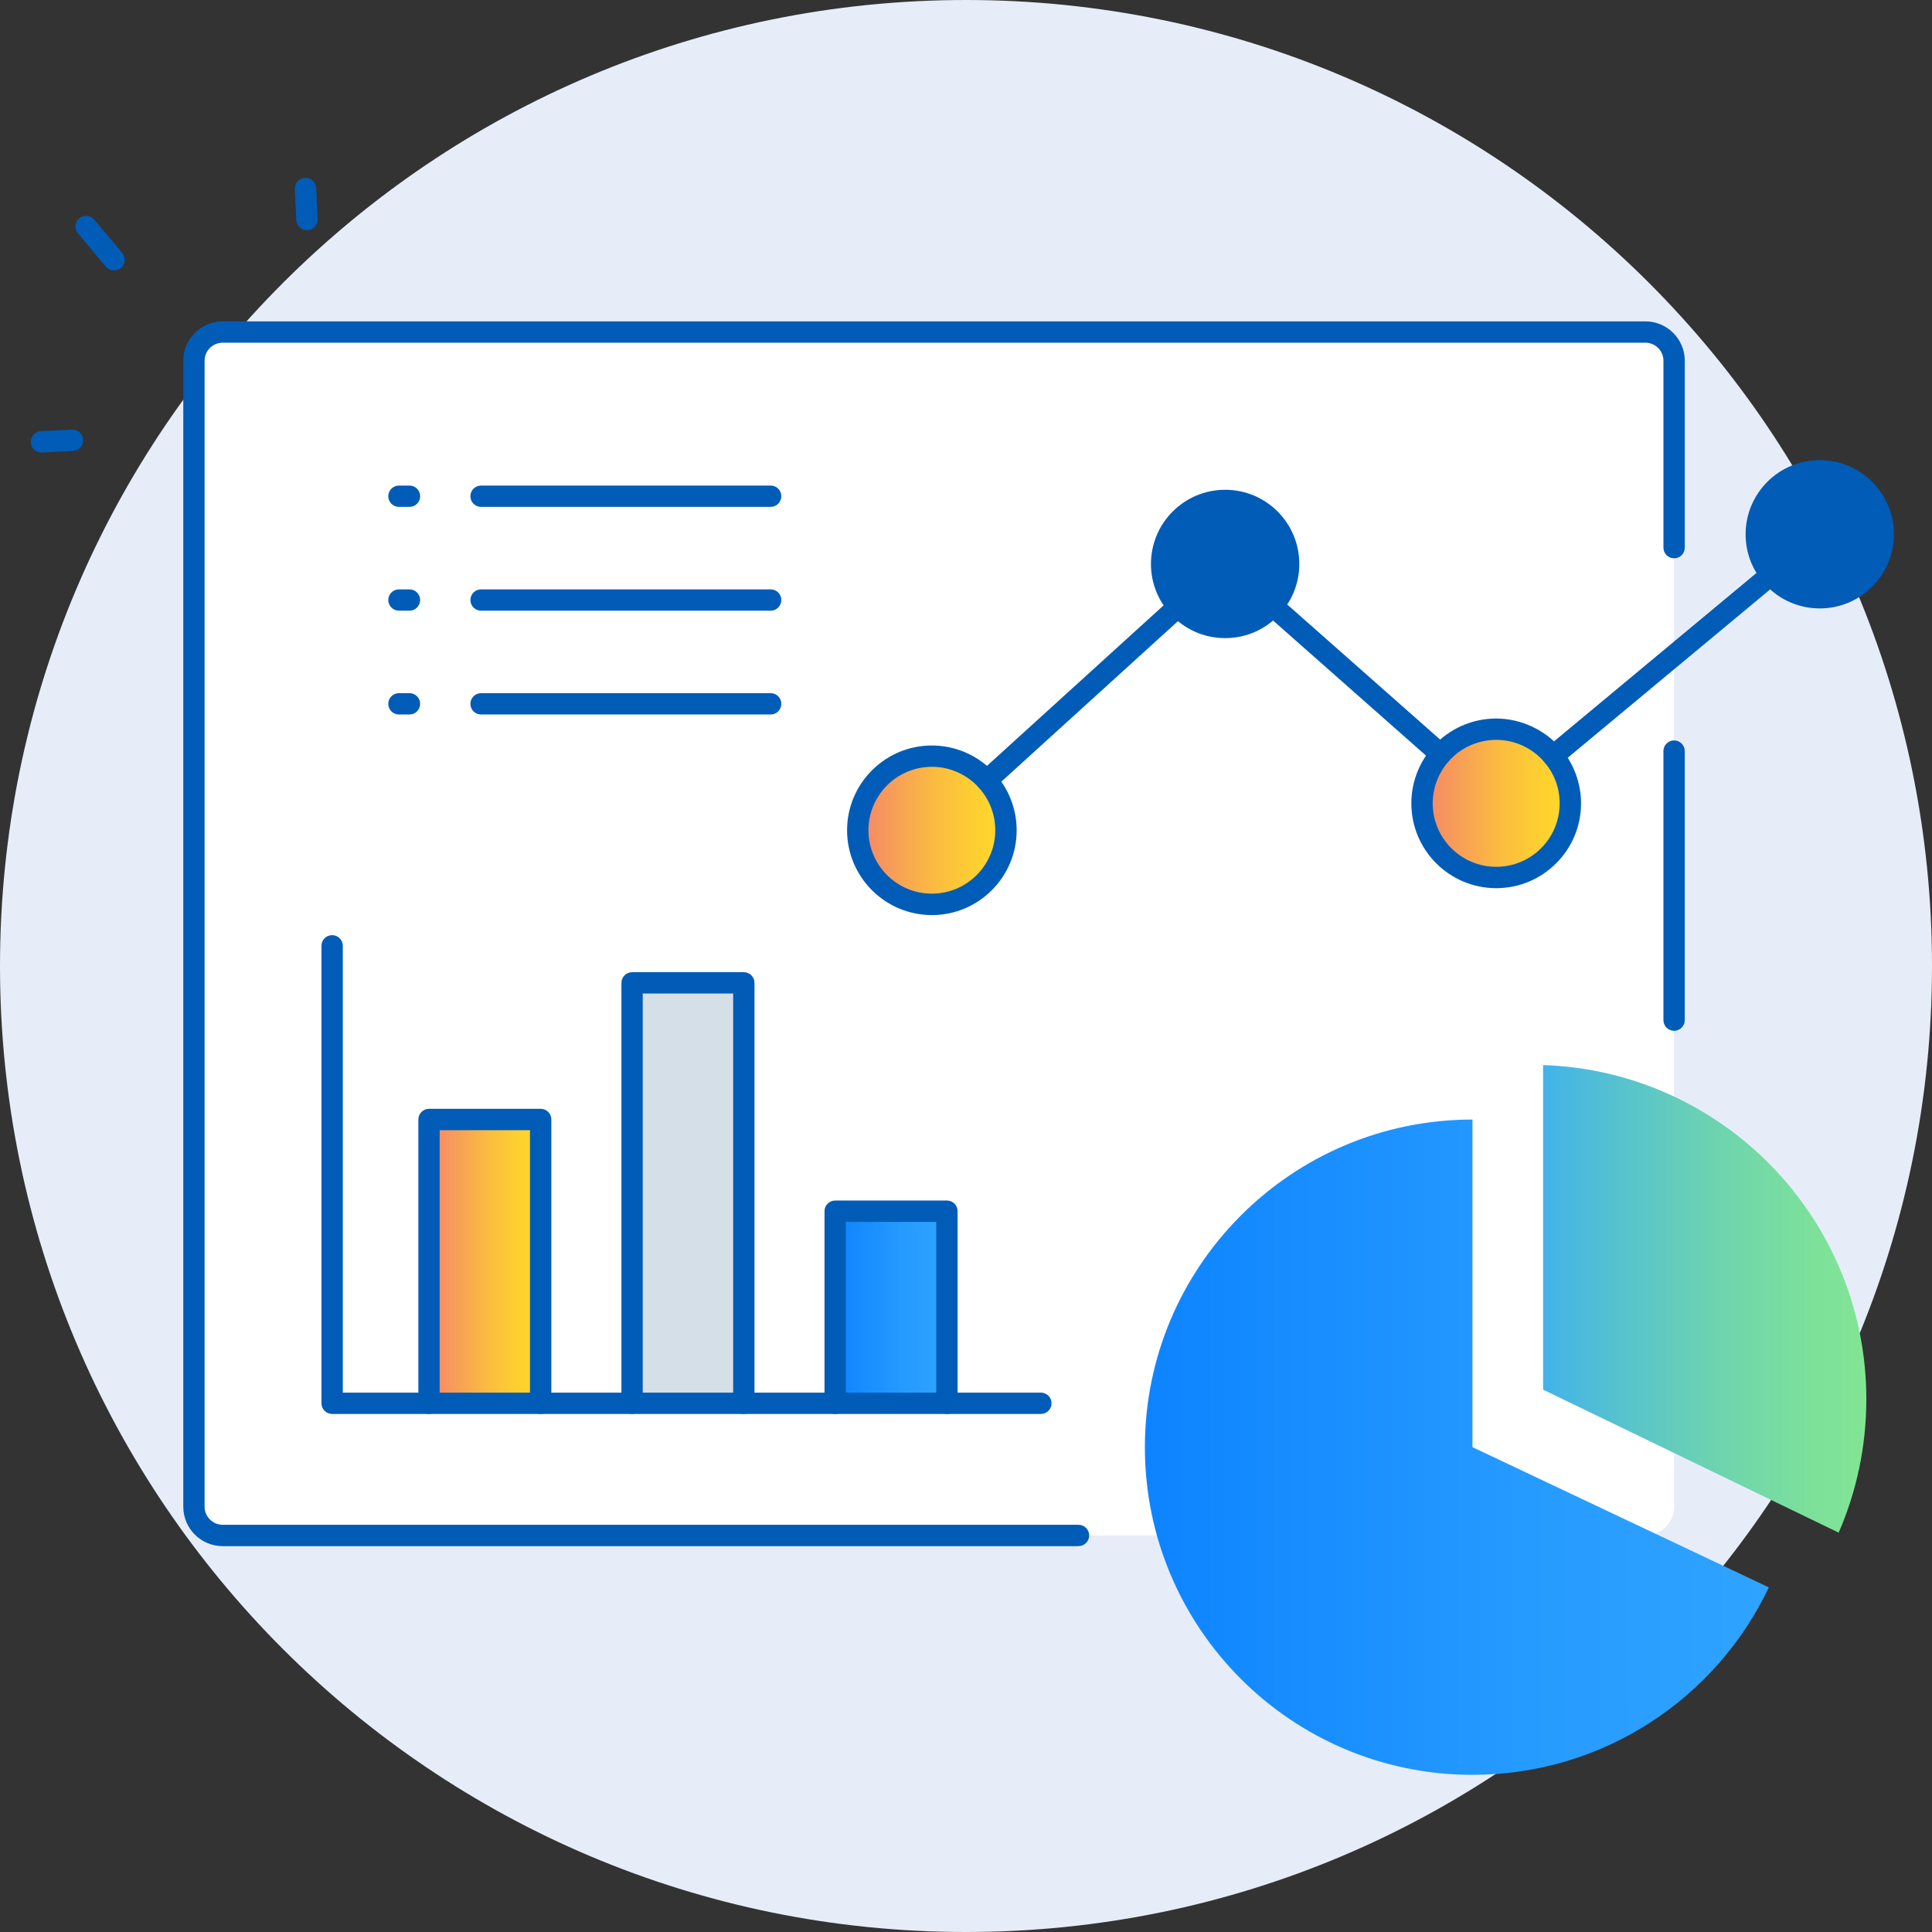
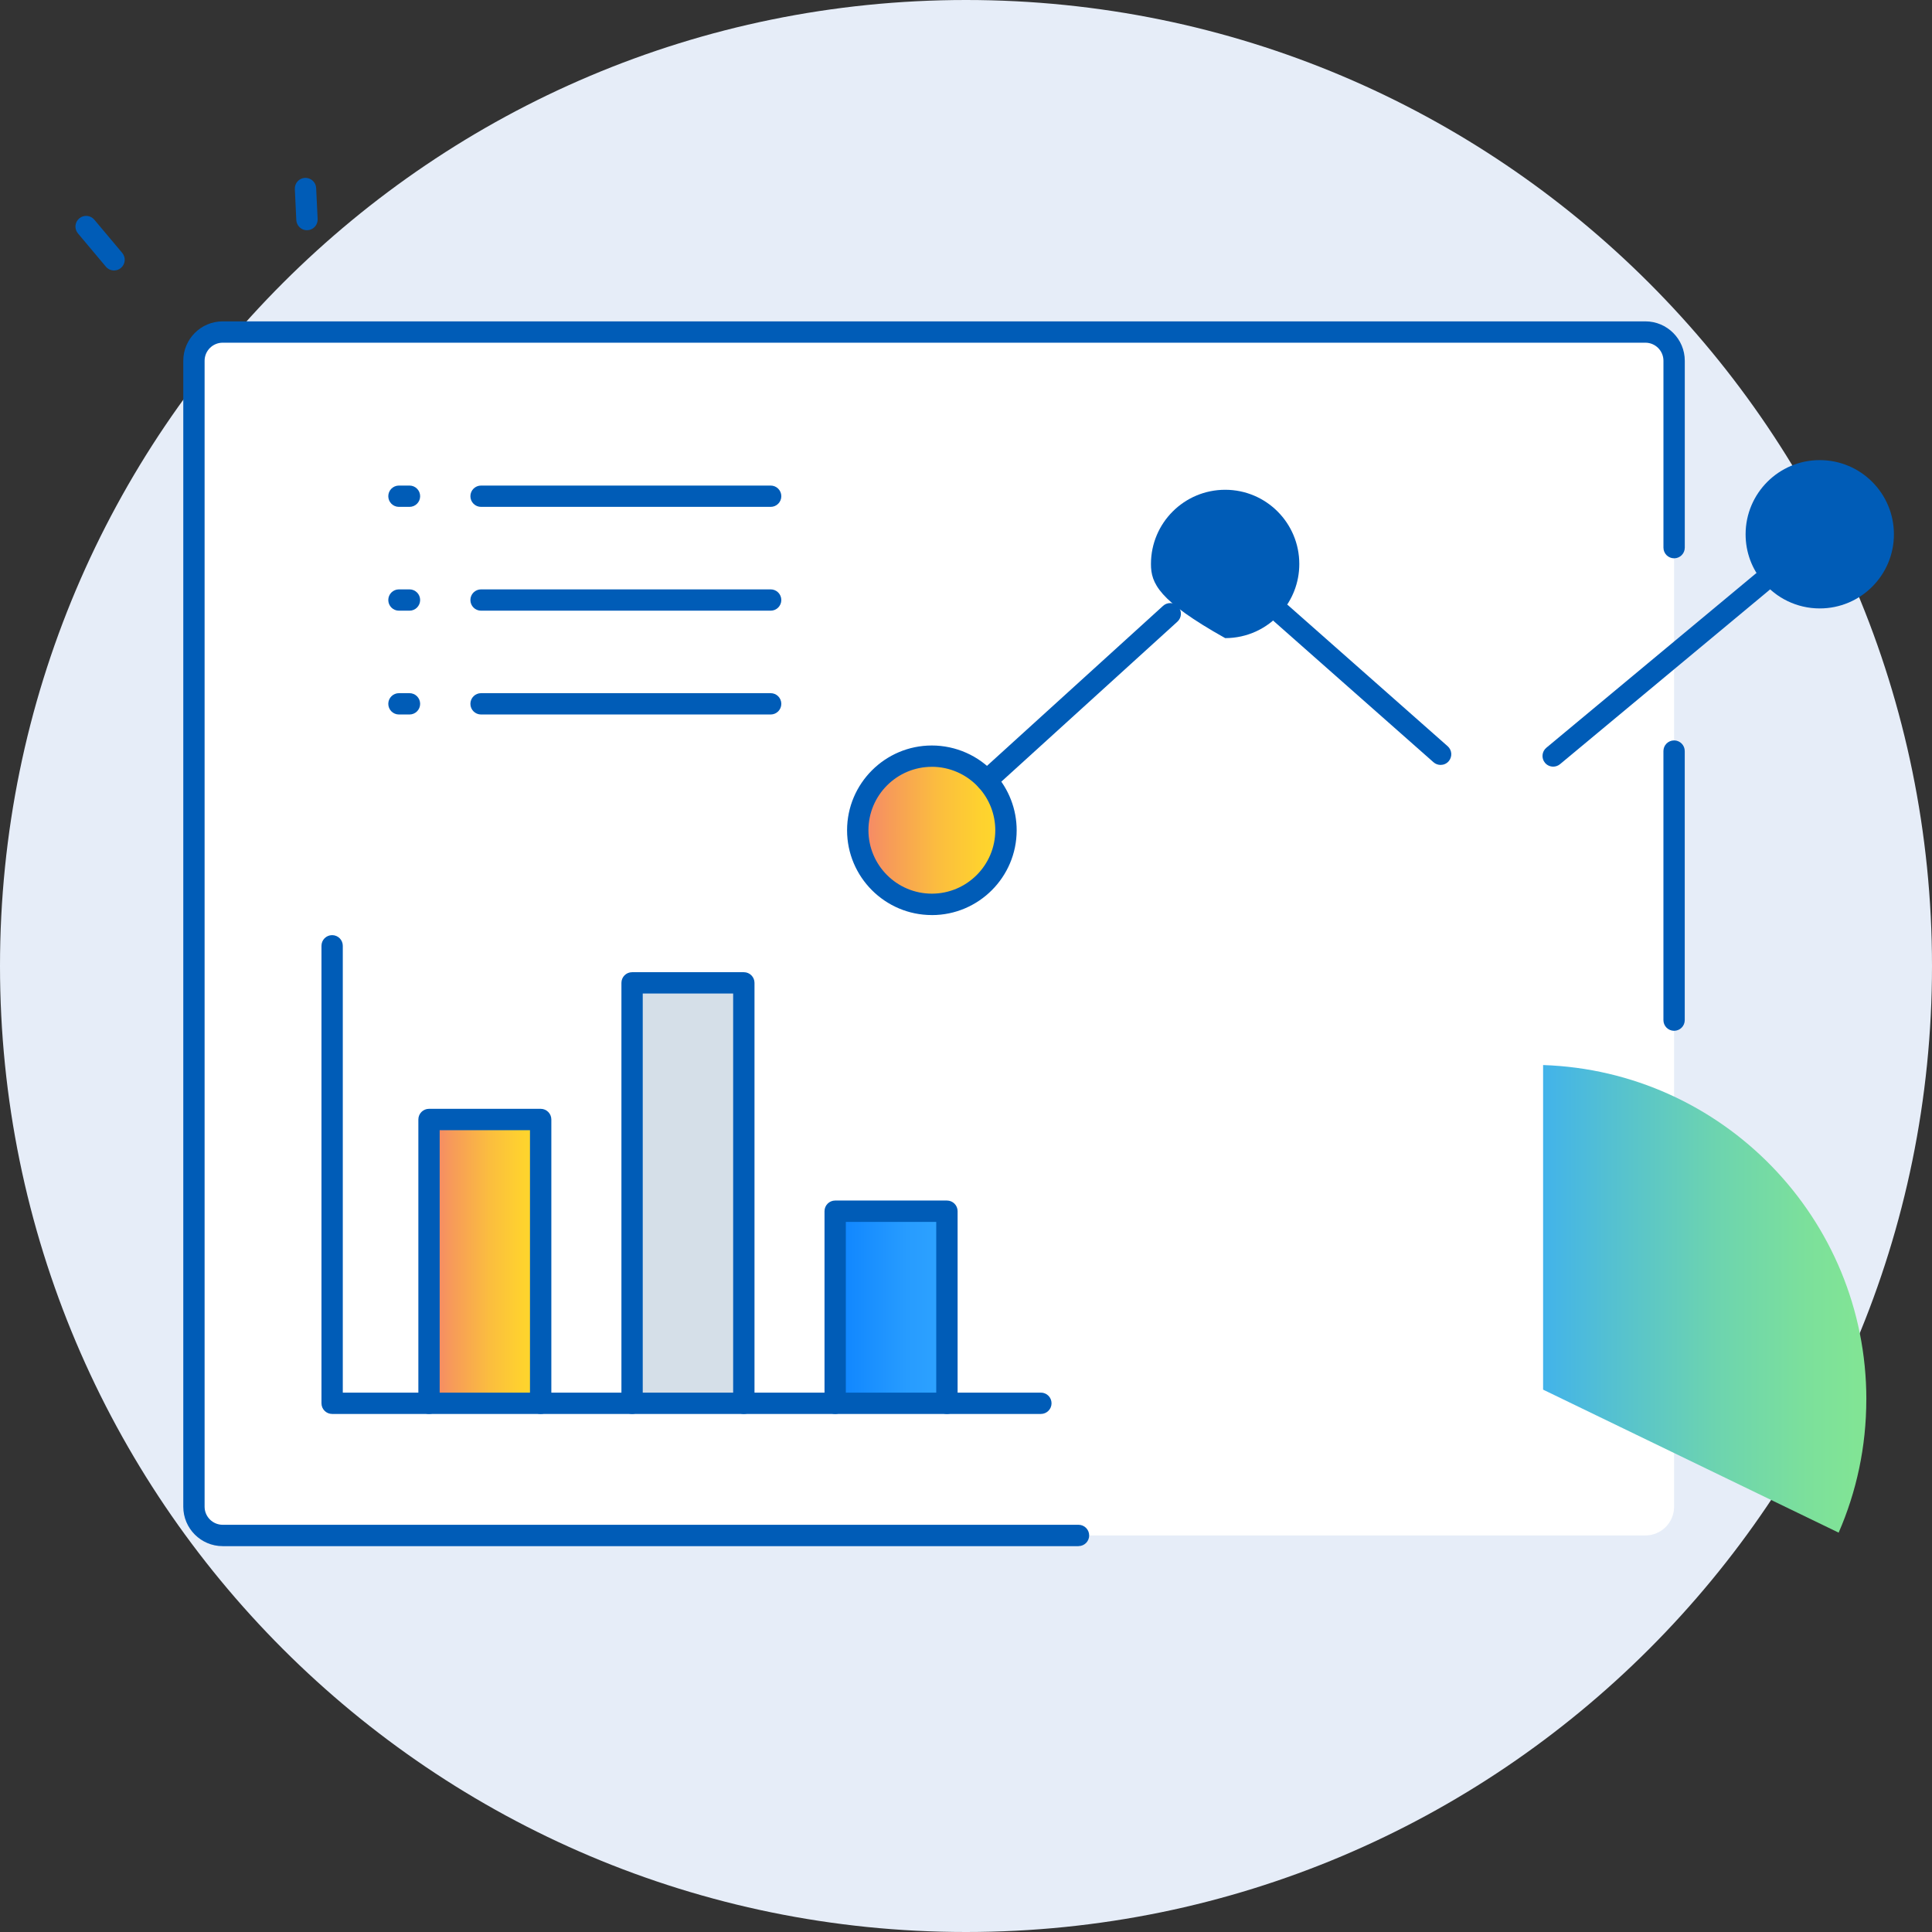
<svg xmlns="http://www.w3.org/2000/svg" width="142" height="142" viewBox="0 0 142 142" fill="none">
  <rect x="0" y="0" width="142" height="142" fill="#333333" stroke="none" />
  <g clip-path="url(#clip0_19_3560)">
    <path d="M71 142C110.212 142 142 110.212 142 71C142 31.788 110.212 0 71 0C31.788 0 0 31.788 0 71C0 110.212 31.788 142 71 142Z" fill="#E6EDF8" />
    <path d="M123.044 26.516V110.742C123.044 111.906 122.101 112.854 120.932 112.854H16.366C15.202 112.854 14.254 111.906 14.254 110.742V26.516C14.254 25.344 15.202 24.404 16.366 24.404H120.932C122.104 24.404 123.044 25.347 123.044 26.516Z" fill="white" />
    <path d="M123.044 75.762C122.61 75.762 122.26 75.412 122.26 74.979V55.203C122.26 54.77 122.61 54.42 123.044 54.42C123.477 54.42 123.827 54.77 123.827 55.203V74.979C123.827 75.412 123.477 75.762 123.044 75.762Z" fill="#005CB7" />
    <path d="M79.27 113.64H16.366C14.768 113.64 13.471 112.34 13.471 110.742V26.516C13.471 24.918 14.771 23.62 16.366 23.62H120.932C122.53 23.62 123.83 24.921 123.83 26.516V40.251C123.83 40.684 123.48 41.035 123.046 41.035C122.613 41.035 122.262 40.684 122.262 40.251V26.516C122.262 25.785 121.668 25.188 120.935 25.188H16.366C15.635 25.188 15.038 25.782 15.038 26.516V110.742C15.038 111.473 15.633 112.07 16.366 112.07H79.27C79.703 112.07 80.053 112.42 80.053 112.854C80.053 113.287 79.703 113.637 79.27 113.637V113.64Z" fill="#005CB7" />
-     <path d="M108.225 106.365L130.008 116.671C126.145 124.815 117.848 130.449 108.225 130.449C94.93 130.449 84.148 119.667 84.148 106.368C84.148 93.068 94.93 82.286 108.225 82.286V106.368V106.365Z" fill="url(#paint0_linear_19_3560)" />
    <path d="M137.172 102.858C137.172 106.337 136.449 109.643 135.139 112.647L113.416 102.137V78.28C126.609 78.718 137.175 89.553 137.175 102.86L137.172 102.858Z" fill="url(#paint1_linear_19_3560)" />
    <path d="M133.748 33.818C136.764 33.818 139.201 36.262 139.201 39.271C139.201 42.279 136.761 44.719 133.748 44.719C132.065 44.719 130.553 43.95 129.56 42.751C128.771 41.811 128.3 40.596 128.3 39.271C128.3 36.262 130.739 33.818 133.748 33.818Z" fill="#005CB7" />
-     <path d="M114.159 55.561C114.948 56.509 115.419 57.721 115.419 59.046C115.419 62.055 112.98 64.494 109.971 64.494C106.962 64.494 104.516 62.055 104.516 59.046C104.516 57.66 105.032 56.395 105.881 55.435C106.882 54.301 108.341 53.593 109.971 53.593C111.601 53.593 113.166 54.362 114.159 55.561Z" fill="url(#paint2_linear_19_3560)" />
    <path d="M72.527 57.365C73.401 58.333 73.938 59.618 73.938 61.024C73.938 64.033 71.499 66.472 68.49 66.472C65.482 66.472 63.042 64.033 63.042 61.024C63.042 58.016 65.482 55.576 68.49 55.576C70.093 55.576 71.532 56.267 72.527 57.365Z" fill="url(#paint3_linear_19_3560)" />
-     <path d="M95.497 41.453C95.497 42.839 94.981 44.096 94.132 45.059C93.131 46.193 91.672 46.901 90.05 46.901C88.427 46.901 87.013 46.21 86.013 45.112C85.131 44.144 84.594 42.864 84.594 41.453C84.594 38.437 87.038 35.998 90.05 35.998C93.061 35.998 95.497 38.437 95.497 41.453Z" fill="#005CB7" />
+     <path d="M95.497 41.453C95.497 42.839 94.981 44.096 94.132 45.059C93.131 46.193 91.672 46.901 90.05 46.901C85.131 44.144 84.594 42.864 84.594 41.453C84.594 38.437 87.038 35.998 90.05 35.998C93.061 35.998 95.497 38.437 95.497 41.453Z" fill="#005CB7" />
    <path d="M68.49 67.256C65.053 67.256 62.259 64.459 62.259 61.024C62.259 57.59 65.056 54.793 68.49 54.793C70.249 54.793 71.932 55.539 73.109 56.841C74.15 57.993 74.724 59.48 74.724 61.027C74.724 64.464 71.927 67.258 68.493 67.258L68.49 67.256ZM68.49 56.36C65.92 56.36 63.829 58.452 63.829 61.022C63.829 63.592 65.92 65.683 68.49 65.683C71.06 65.683 73.152 63.592 73.152 61.022C73.152 59.865 72.724 58.751 71.942 57.889C71.063 56.917 69.805 56.358 68.488 56.358L68.49 56.36Z" fill="#005CB7" />
-     <path d="M109.971 65.28C106.531 65.28 103.732 62.486 103.732 59.049C103.732 57.524 104.286 56.058 105.294 54.916C106.476 53.576 108.182 52.81 109.971 52.81C111.76 52.81 113.574 53.631 114.764 55.062C115.693 56.181 116.205 57.597 116.205 59.049C116.205 62.486 113.408 65.28 109.973 65.28H109.971ZM109.971 54.38C108.63 54.38 107.355 54.954 106.471 55.957C105.718 56.811 105.302 57.91 105.302 59.049C105.302 61.619 107.396 63.71 109.971 63.71C112.546 63.71 114.633 61.619 114.633 59.049C114.633 57.945 114.26 56.914 113.554 56.065C112.665 54.994 111.359 54.38 109.968 54.38H109.971Z" fill="#005CB7" />
    <path d="M105.881 56.221C105.697 56.221 105.511 56.156 105.362 56.025L93.612 45.646C93.287 45.359 93.257 44.862 93.544 44.537C93.832 44.212 94.328 44.182 94.653 44.469L106.403 54.848C106.728 55.135 106.758 55.632 106.471 55.957C106.315 56.133 106.101 56.221 105.881 56.221Z" fill="#005CB7" />
    <path d="M72.527 58.149C72.313 58.149 72.101 58.063 71.945 57.892C71.653 57.572 71.678 57.076 71.998 56.783L85.484 44.53C85.804 44.237 86.3 44.263 86.592 44.583C86.885 44.903 86.859 45.399 86.539 45.691L73.053 57.945C72.902 58.081 72.713 58.149 72.527 58.149Z" fill="#005CB7" />
    <path d="M114.159 56.347C113.935 56.347 113.71 56.252 113.554 56.065C113.277 55.733 113.322 55.236 113.655 54.959L129.056 42.148C129.388 41.871 129.885 41.917 130.162 42.249C130.439 42.582 130.394 43.078 130.061 43.355L114.66 56.166C114.514 56.287 114.335 56.347 114.159 56.347Z" fill="#005CB7" />
    <path d="M69.597 89.022H61.382V103.14H69.597V89.022Z" fill="url(#paint4_linear_19_3560)" />
    <path d="M54.672 72.237H46.457V103.137H54.672V72.237Z" fill="#D5DFE8" />
    <path d="M39.737 82.281H31.53V103.14H39.737V82.281Z" fill="url(#paint5_linear_19_3560)" />
    <path d="M76.506 103.924H24.412C23.978 103.924 23.628 103.573 23.628 103.14V69.516C23.628 69.082 23.978 68.732 24.412 68.732C24.845 68.732 25.195 69.082 25.195 69.516V102.356H76.503C76.936 102.356 77.287 102.706 77.287 103.14C77.287 103.573 76.936 103.924 76.503 103.924H76.506Z" fill="#005CB7" />
    <path d="M39.737 103.924C39.304 103.924 38.953 103.573 38.953 103.14V83.067H32.316V103.14C32.316 103.573 31.966 103.924 31.533 103.924C31.099 103.924 30.749 103.573 30.749 103.14V82.281C30.749 81.848 31.099 81.497 31.533 81.497H39.74C40.173 81.497 40.523 81.848 40.523 82.281V103.14C40.523 103.573 40.173 103.924 39.74 103.924H39.737Z" fill="#005CB7" />
    <path d="M54.669 103.923C54.236 103.923 53.886 103.573 53.886 103.14V73.023H47.241V103.14C47.241 103.573 46.891 103.923 46.457 103.923C46.024 103.923 45.674 103.573 45.674 103.14V72.24C45.674 71.806 46.024 71.456 46.457 71.456H54.672C55.105 71.456 55.455 71.806 55.455 72.24V103.14C55.455 103.573 55.105 103.923 54.672 103.923H54.669Z" fill="#005CB7" />
    <path d="M69.597 103.924C69.163 103.924 68.813 103.573 68.813 103.14V89.808H62.168V103.14C62.168 103.573 61.818 103.924 61.385 103.924C60.951 103.924 60.601 103.573 60.601 103.14V89.022C60.601 88.588 60.951 88.238 61.385 88.238H69.599C70.032 88.238 70.383 88.588 70.383 89.022V103.14C70.383 103.573 70.032 103.924 69.599 103.924H69.597Z" fill="#005CB7" />
    <path d="M56.642 37.255H35.358C34.924 37.255 34.574 36.905 34.574 36.471C34.574 36.038 34.924 35.688 35.358 35.688H56.642C57.076 35.688 57.426 36.038 57.426 36.471C57.426 36.905 57.076 37.255 56.642 37.255Z" fill="#005CB7" />
    <path d="M56.642 44.885H35.358C34.924 44.885 34.574 44.535 34.574 44.101C34.574 43.668 34.924 43.318 35.358 43.318H56.642C57.076 43.318 57.426 43.668 57.426 44.101C57.426 44.535 57.076 44.885 56.642 44.885Z" fill="#005CB7" />
    <path d="M56.642 52.515H35.358C34.924 52.515 34.574 52.165 34.574 51.731C34.574 51.298 34.924 50.947 35.358 50.947H56.642C57.076 50.947 57.426 51.298 57.426 51.731C57.426 52.165 57.076 52.515 56.642 52.515Z" fill="#005CB7" />
    <path d="M30.096 37.255H29.323C28.889 37.255 28.539 36.905 28.539 36.471C28.539 36.038 28.889 35.688 29.323 35.688H30.096C30.53 35.688 30.88 36.038 30.88 36.471C30.88 36.905 30.53 37.255 30.096 37.255Z" fill="#005CB7" />
    <path d="M30.096 44.885H29.323C28.889 44.885 28.539 44.535 28.539 44.101C28.539 43.668 28.889 43.318 29.323 43.318H30.096C30.53 43.318 30.88 43.668 30.88 44.101C30.88 44.535 30.53 44.885 30.096 44.885Z" fill="#005CB7" />
    <path d="M30.096 52.515H29.323C28.889 52.515 28.539 52.165 28.539 51.731C28.539 51.298 28.889 50.947 29.323 50.947H30.096C30.53 50.947 30.88 51.298 30.88 51.731C30.88 52.165 30.53 52.515 30.096 52.515Z" fill="#005CB7" />
    <path d="M22.562 16.923C22.146 16.923 21.799 16.595 21.778 16.174L21.67 13.894C21.65 13.461 21.985 13.093 22.416 13.073C22.849 13.057 23.217 13.388 23.237 13.819L23.346 16.099C23.366 16.532 23.031 16.9 22.6 16.92C22.587 16.92 22.575 16.92 22.562 16.92V16.923Z" fill="#005CB7" />
    <path d="M8.383 19.879C8.159 19.879 7.937 19.783 7.781 19.599L5.73 17.157C5.45 16.825 5.493 16.331 5.826 16.051C6.158 15.771 6.652 15.814 6.932 16.147L8.983 18.588C9.263 18.921 9.22 19.415 8.887 19.695C8.741 19.818 8.562 19.879 8.383 19.879Z" fill="#005CB7" />
-     <path d="M3.046 33.259C2.631 33.259 2.283 32.931 2.263 32.51C2.243 32.077 2.578 31.709 3.009 31.689L5.289 31.581C5.722 31.563 6.09 31.895 6.111 32.326C6.131 32.76 5.796 33.128 5.365 33.148L3.084 33.256C3.084 33.256 3.059 33.256 3.046 33.256V33.259Z" fill="#005CB7" />
  </g>
  <defs>
    <linearGradient id="paint0_linear_19_3560" x1="84.148" y1="106.365" x2="130.008" y2="106.365" gradientUnits="userSpaceOnUse">
      <stop stop-color="#0D83FF" />
      <stop offset="0.14" stop-color="#1389FF" />
      <stop offset="0.65" stop-color="#279CFF" />
      <stop offset="1" stop-color="#2FA3FF" />
    </linearGradient>
    <linearGradient id="paint1_linear_19_3560" x1="113.413" y1="95.462" x2="137.172" y2="95.462" gradientUnits="userSpaceOnUse">
      <stop stop-color="#42B3EA" />
      <stop offset="0.22" stop-color="#55C1D0" />
      <stop offset="0.54" stop-color="#6DD4AF" />
      <stop offset="0.82" stop-color="#7CE09B" />
      <stop offset="1" stop-color="#82E594" />
    </linearGradient>
    <linearGradient id="paint2_linear_19_3560" x1="104.516" y1="59.044" x2="115.419" y2="59.044" gradientUnits="userSpaceOnUse">
      <stop stop-color="#F5836C" />
      <stop offset="0.22" stop-color="#F79C58" />
      <stop offset="0.54" stop-color="#FBBD3F" />
      <stop offset="0.82" stop-color="#FED12F" />
      <stop offset="1" stop-color="#FFD92A" />
    </linearGradient>
    <linearGradient id="paint3_linear_19_3560" x1="63.045" y1="61.022" x2="73.938" y2="61.022" gradientUnits="userSpaceOnUse">
      <stop stop-color="#F5836C" />
      <stop offset="0.22" stop-color="#F79C58" />
      <stop offset="0.54" stop-color="#FBBD3F" />
      <stop offset="0.82" stop-color="#FED12F" />
      <stop offset="1" stop-color="#FFD92A" />
    </linearGradient>
    <linearGradient id="paint4_linear_19_3560" x1="61.382" y1="96.079" x2="69.597" y2="96.079" gradientUnits="userSpaceOnUse">
      <stop stop-color="#0D83FF" />
      <stop offset="0.14" stop-color="#1389FF" />
      <stop offset="0.65" stop-color="#279CFF" />
      <stop offset="1" stop-color="#2FA3FF" />
    </linearGradient>
    <linearGradient id="paint5_linear_19_3560" x1="31.53" y1="92.71" x2="39.737" y2="92.71" gradientUnits="userSpaceOnUse">
      <stop stop-color="#F5836C" />
      <stop offset="0.22" stop-color="#F79C58" />
      <stop offset="0.54" stop-color="#FBBD3F" />
      <stop offset="0.82" stop-color="#FED12F" />
      <stop offset="1" stop-color="#FFD92A" />
    </linearGradient>
    <clipPath id="clip0_19_3560">
      <rect width="142" height="142" fill="white" />
    </clipPath>
  </defs>
</svg>